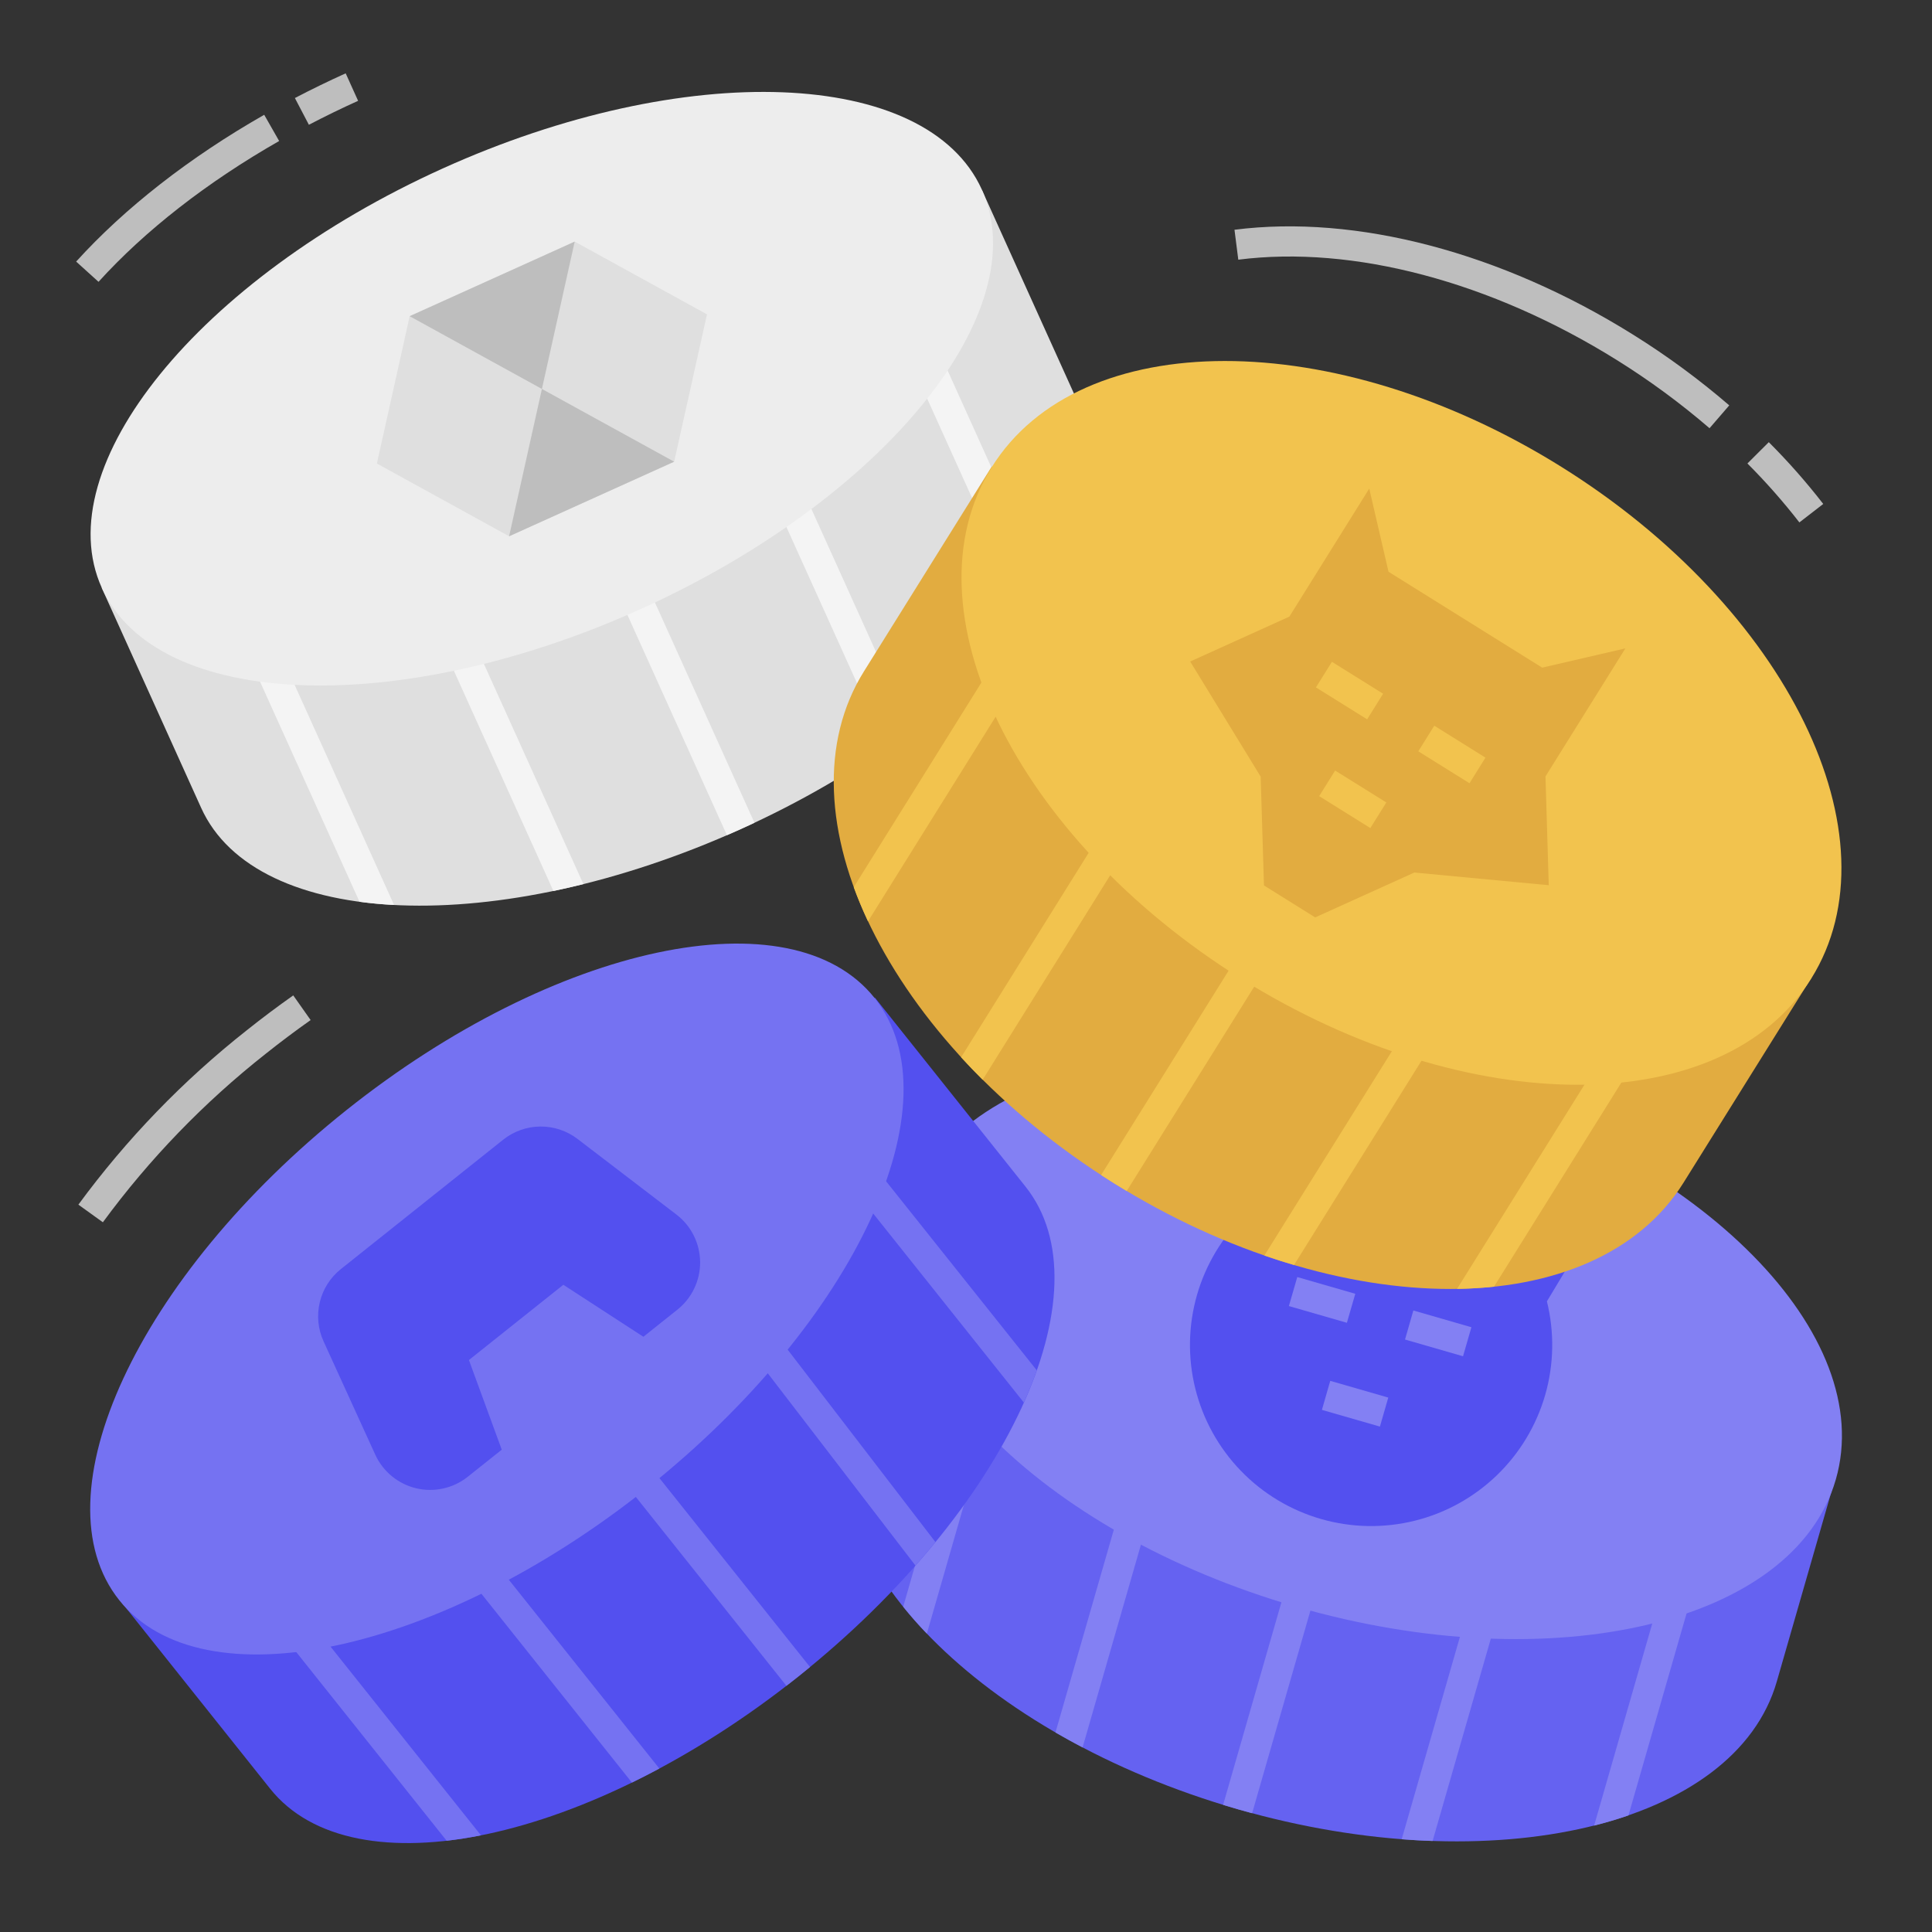
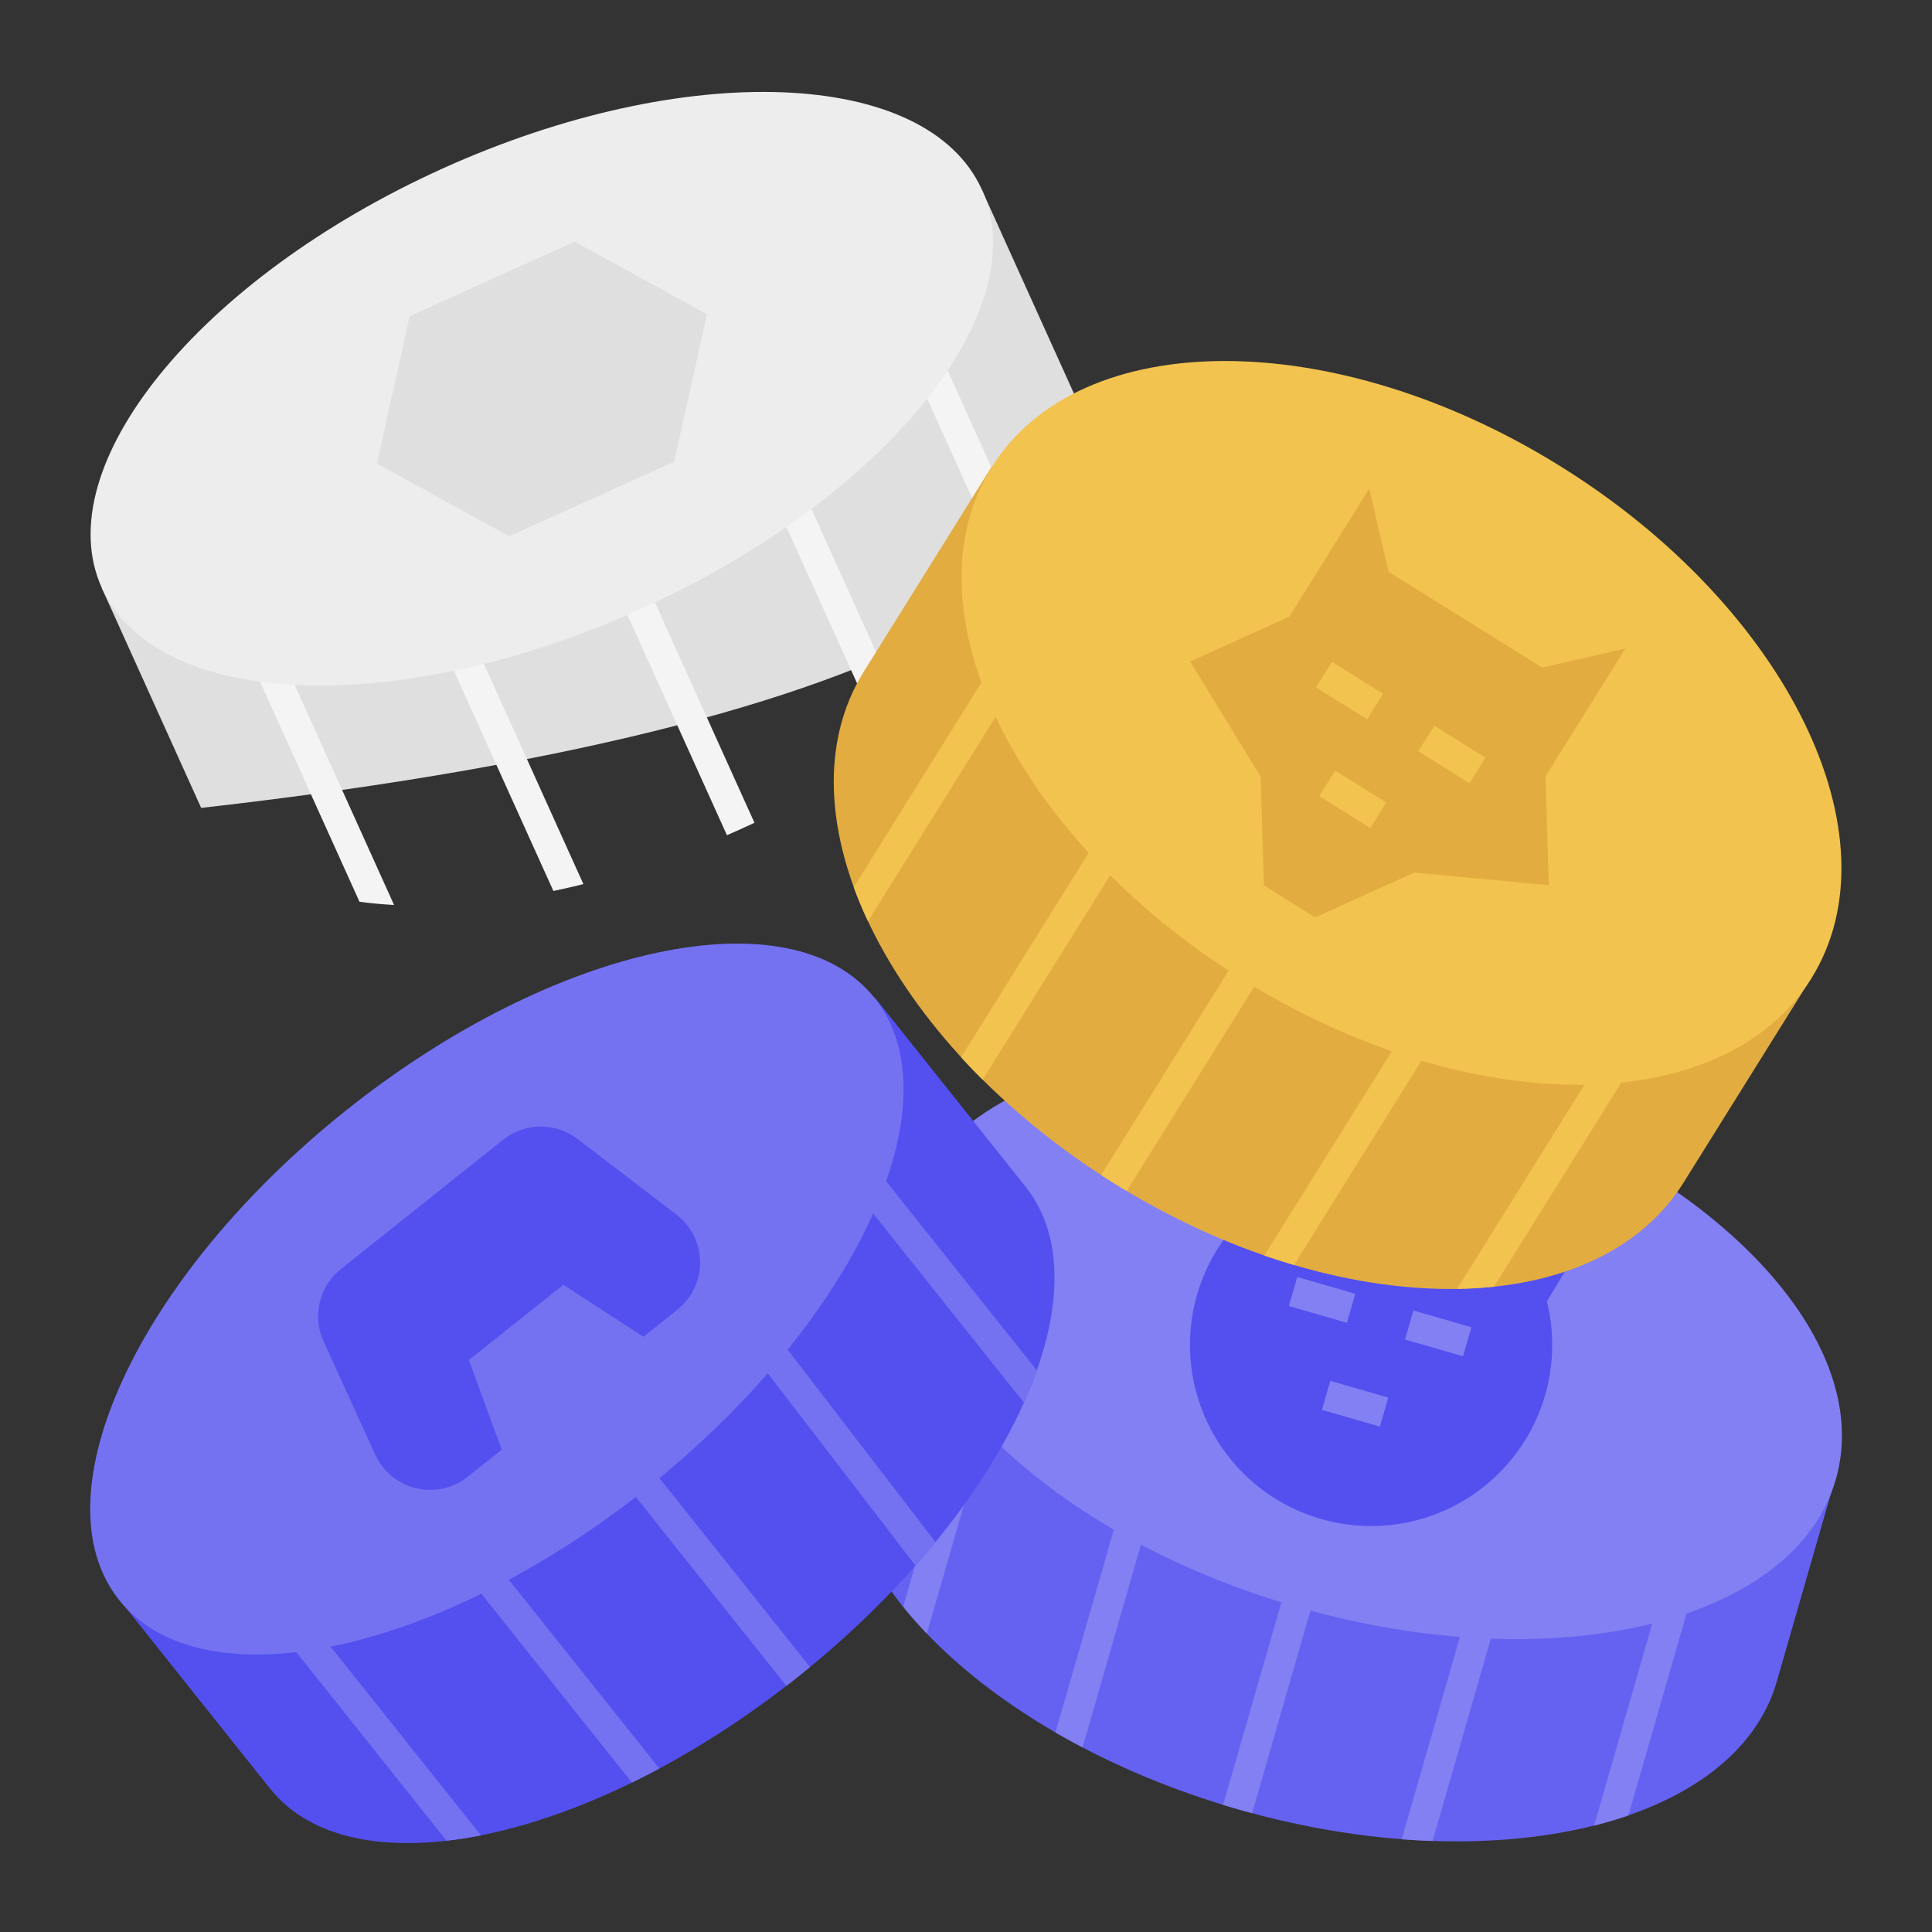
<svg xmlns="http://www.w3.org/2000/svg" width="65" height="65" viewBox="0 0 65 65" fill="none">
  <rect x="0" y="0" width="65" height="65" fill="#333333" stroke="none" />
  <g clip-path="url(#clip0_1082_28071)">
    <path d="M30.512 40.756L28.546 47.588C27.149 52.439 33.009 58.384 41.634 60.866C50.258 63.348 58.382 61.427 59.778 56.575L61.744 49.743L30.512 40.756Z" fill="#6562F1" />
    <path d="M53.632 61.421C54.031 61.32 54.416 61.206 54.787 61.078L57.009 53.356L56.033 53.075L53.632 61.421ZM48.198 61.938L50.668 53.356L49.692 53.075L47.158 61.88C47.509 61.907 47.855 61.927 48.198 61.938ZM41.15 60.723C41.312 60.773 41.474 60.821 41.637 60.868C41.8 60.915 41.963 60.96 42.126 61.004L44.627 52.313L43.651 52.033L41.15 60.723ZM35.51 58.287C35.807 58.459 36.111 58.627 36.422 58.791L39.02 49.763L38.044 49.482L35.51 58.287ZM31.183 54.961L33.729 46.113L32.753 45.832L30.387 54.056C30.632 54.361 30.898 54.663 31.183 54.961Z" fill="#8380F3" />
    <path d="M61.764 49.776C63.162 44.925 57.305 38.977 48.682 36.492C40.058 34.006 31.934 35.923 30.536 40.774C29.137 45.624 34.995 51.572 43.618 54.058C52.242 56.543 60.366 54.626 61.764 49.776Z" fill="#8380F3" />
    <path d="M51.707 41.231L50.771 41.303C49.994 40.39 48.965 39.726 47.813 39.395C46.662 39.063 45.438 39.079 44.294 39.439L43.54 38.881C43.39 38.77 43.213 38.702 43.027 38.686C42.841 38.669 42.655 38.704 42.487 38.786C42.32 38.868 42.179 38.995 42.079 39.153C41.979 39.31 41.924 39.492 41.921 39.678L41.898 40.863C41.129 41.606 40.568 42.538 40.272 43.566C39.977 44.593 39.957 45.681 40.215 46.719C40.473 47.757 41 48.709 41.742 49.478C42.484 50.248 43.416 50.809 44.444 51.105C45.471 51.401 46.559 51.421 47.597 51.163C48.635 50.906 49.587 50.379 50.357 49.637C51.127 48.895 51.688 47.964 51.985 46.936C52.281 45.908 52.301 44.821 52.044 43.783L52.655 42.767C52.751 42.607 52.801 42.424 52.8 42.238C52.799 42.051 52.746 41.869 52.649 41.71C52.551 41.551 52.411 41.423 52.245 41.338C52.079 41.254 51.892 41.217 51.707 41.231Z" fill="#5350EF" />
    <path d="M43.363 43.941L43.645 42.965L45.597 43.528L45.315 44.504L43.363 43.941ZM47.27 45.067L47.551 44.09L49.504 44.653L49.222 45.63L47.27 45.067ZM44.474 47.434L44.755 46.457L46.707 47.02L46.426 47.996L44.474 47.434Z" fill="#8380F3" />
-     <path d="M36.384 13.798L33.038 6.395L3.422 19.777L6.768 27.181C8.615 31.271 16.743 31.59 24.922 27.894C33.1 24.199 38.232 17.888 36.384 13.798Z" fill="#DFDFDF" />
+     <path d="M36.384 13.798L33.038 6.395L3.422 19.777L6.768 27.181C33.1 24.199 38.232 17.888 36.384 13.798Z" fill="#DFDFDF" />
    <path d="M8.965 20.944L8.039 21.363L12.095 30.339C12.47 30.39 12.857 30.425 13.258 30.447L8.965 20.944ZM15.652 20.944L14.726 21.363L18.618 29.976C18.952 29.906 19.289 29.829 19.628 29.745L15.652 20.944ZM21.48 19.043L20.554 19.461L24.457 28.099C24.612 28.032 24.767 27.964 24.922 27.894C25.077 27.824 25.23 27.753 25.383 27.681L21.48 19.043ZM26.559 15.486L25.633 15.904L29.809 25.145C30.097 24.946 30.377 24.744 30.65 24.539L26.559 15.486ZM35.233 19.884L31.281 11.137L30.355 11.555L34.545 20.828C34.794 20.513 35.024 20.198 35.234 19.884H35.233Z" fill="#F4F4F4" />
    <path d="M33.367 15.695L29.066 22.589C26.097 27.347 29.862 35.056 37.476 39.807C45.09 44.558 53.67 44.551 56.639 39.792L60.94 32.899L33.367 15.695Z" fill="#E2AC40" />
    <path d="M49.021 43.363C49.445 43.356 49.859 43.331 50.264 43.289L55.115 35.514L54.253 34.977L49.021 43.363ZM42.538 42.241C42.872 42.356 43.205 42.463 43.536 42.56L48.568 34.496L47.706 33.959L42.538 42.241ZM37.045 39.533C37.186 39.625 37.329 39.717 37.473 39.807C37.617 39.897 37.762 39.985 37.907 40.071L42.742 32.321L41.88 31.783L37.045 39.533ZM37.16 27.838L32.335 35.571C32.568 35.826 32.81 36.078 33.06 36.327L38.021 28.375L37.16 27.838ZM29.203 30.998L34.578 22.381L33.717 21.844L28.723 29.848C28.862 30.23 29.022 30.613 29.203 30.998Z" fill="#F2C34E" />
    <path d="M60.938 32.922C63.907 28.163 60.141 20.454 52.527 15.704C44.913 10.954 36.333 10.96 33.364 15.719C30.395 20.478 34.161 28.187 41.775 32.938C49.389 37.688 57.969 37.681 60.938 32.922Z" fill="#F2C34E" />
    <path d="M54.684 21.814L51.885 22.462L46.715 19.236L46.067 16.438L43.379 20.746L40.043 22.256L42.414 26.129L42.525 29.79L44.248 30.865L47.584 29.355L52.106 29.782L51.996 26.122L54.684 21.814Z" fill="#E2AC40" />
    <path d="M34.502 39.922L29.438 33.568L4.023 53.826L9.088 60.179C11.885 63.688 19.841 61.998 26.859 56.404C33.877 50.81 37.299 43.431 34.502 39.922Z" fill="#5350EF" />
    <path d="M34.882 46.104L28.935 38.643L28.141 39.276L34.447 47.188C34.611 46.822 34.756 46.46 34.882 46.104ZM31.472 51.881L25.61 44.249L24.805 44.867L30.8 52.672C31.032 52.41 31.256 52.146 31.472 51.881ZM21.154 48.435L20.36 49.068L26.458 56.718C26.592 56.615 26.725 56.51 26.858 56.405C26.991 56.299 27.122 56.192 27.252 56.085L21.154 48.435ZM15.777 51.465L14.983 52.098L21.26 59.973C21.567 59.823 21.874 59.666 22.183 59.501L15.777 51.465ZM16.181 61.748L9.783 53.721L8.988 54.354L15.027 61.93C15.403 61.887 15.787 61.826 16.181 61.748Z" fill="#7572F2" />
    <path d="M21.58 20.48C29.756 16.778 34.883 10.463 33.032 6.375C31.181 2.288 23.053 1.975 14.877 5.676C6.702 9.378 1.575 15.693 3.426 19.781C5.276 23.868 13.405 24.181 21.58 20.48Z" fill="#EDEDED" />
    <path d="M19.337 8.129L13.783 10.638L12.68 15.595L17.129 18.042L22.682 15.533L23.786 10.576L19.337 8.129Z" fill="#DFDFDF" />
-     <path d="M18.232 13.086L19.335 8.129L13.782 10.638L18.232 13.086ZM18.232 13.086L17.128 18.043L22.681 15.533L18.232 13.086ZM10.392 4.198L9.921 3.298C10.483 3.005 11.053 2.728 11.63 2.467L12.048 3.392C11.488 3.645 10.936 3.914 10.392 4.198ZM3.315 9.482L2.562 8.801C4.192 7.001 6.379 5.293 8.889 3.862L9.392 4.744C6.974 6.123 4.873 7.761 3.315 9.482Z" fill="#BEBEBE" />
    <path d="M44.273 23.127L44.811 22.266L46.533 23.34L45.996 24.201L44.273 23.127ZM47.717 25.277L48.255 24.415L49.977 25.49L49.44 26.351L47.717 25.277ZM44.382 26.785L44.919 25.924L46.642 26.998L46.104 27.859L44.382 26.785Z" fill="#F2C34E" />
-     <path d="M60.538 17.576C59.997 16.879 59.413 16.217 58.79 15.593L59.509 14.876C60.163 15.53 60.775 16.224 61.341 16.955L60.538 17.576ZM57.515 14.407C56.536 13.564 55.493 12.797 54.397 12.114C50.165 9.474 45.524 8.244 41.661 8.737L41.533 7.73C45.623 7.207 50.508 8.491 54.934 11.253C56.075 11.963 57.16 12.761 58.179 13.638L57.515 14.407ZM3.461 41.122L2.637 40.529C4.253 38.327 6.159 36.353 8.304 34.661C8.813 34.255 9.334 33.864 9.866 33.489L10.451 34.319C9.935 34.683 9.43 35.062 8.937 35.455C6.865 37.089 5.023 38.995 3.461 41.122Z" fill="#BEBEBE" />
    <path d="M21.781 50.058C28.799 44.464 32.221 37.084 29.424 33.575C26.626 30.067 18.67 31.757 11.652 37.351C4.634 42.946 1.213 50.325 4.01 53.834C6.807 57.343 14.764 55.652 21.781 50.058Z" fill="#7572F2" />
    <path d="M11.468 42.697L16.93 38.343C17.284 38.061 17.723 37.905 18.175 37.901C18.628 37.896 19.07 38.043 19.43 38.318L22.758 40.863C23.003 41.05 23.202 41.291 23.34 41.567C23.478 41.843 23.551 42.147 23.555 42.455C23.558 42.763 23.49 43.068 23.358 43.347C23.225 43.626 23.031 43.87 22.79 44.062L21.646 44.974L18.953 43.225L15.776 45.757L16.881 48.773L15.737 49.684C15.496 49.877 15.214 50.011 14.913 50.078C14.612 50.145 14.299 50.143 13.999 50.071C13.7 49.999 13.42 49.86 13.182 49.664C12.944 49.468 12.753 49.22 12.625 48.94L10.886 45.128C10.698 44.716 10.653 44.253 10.759 43.812C10.864 43.372 11.114 42.979 11.468 42.697Z" fill="#5350EF" />
  </g>
  <defs>
    <clipPath id="clip0_1082_28071">
      <rect width="65" height="65" fill="white" />
    </clipPath>
  </defs>
</svg>